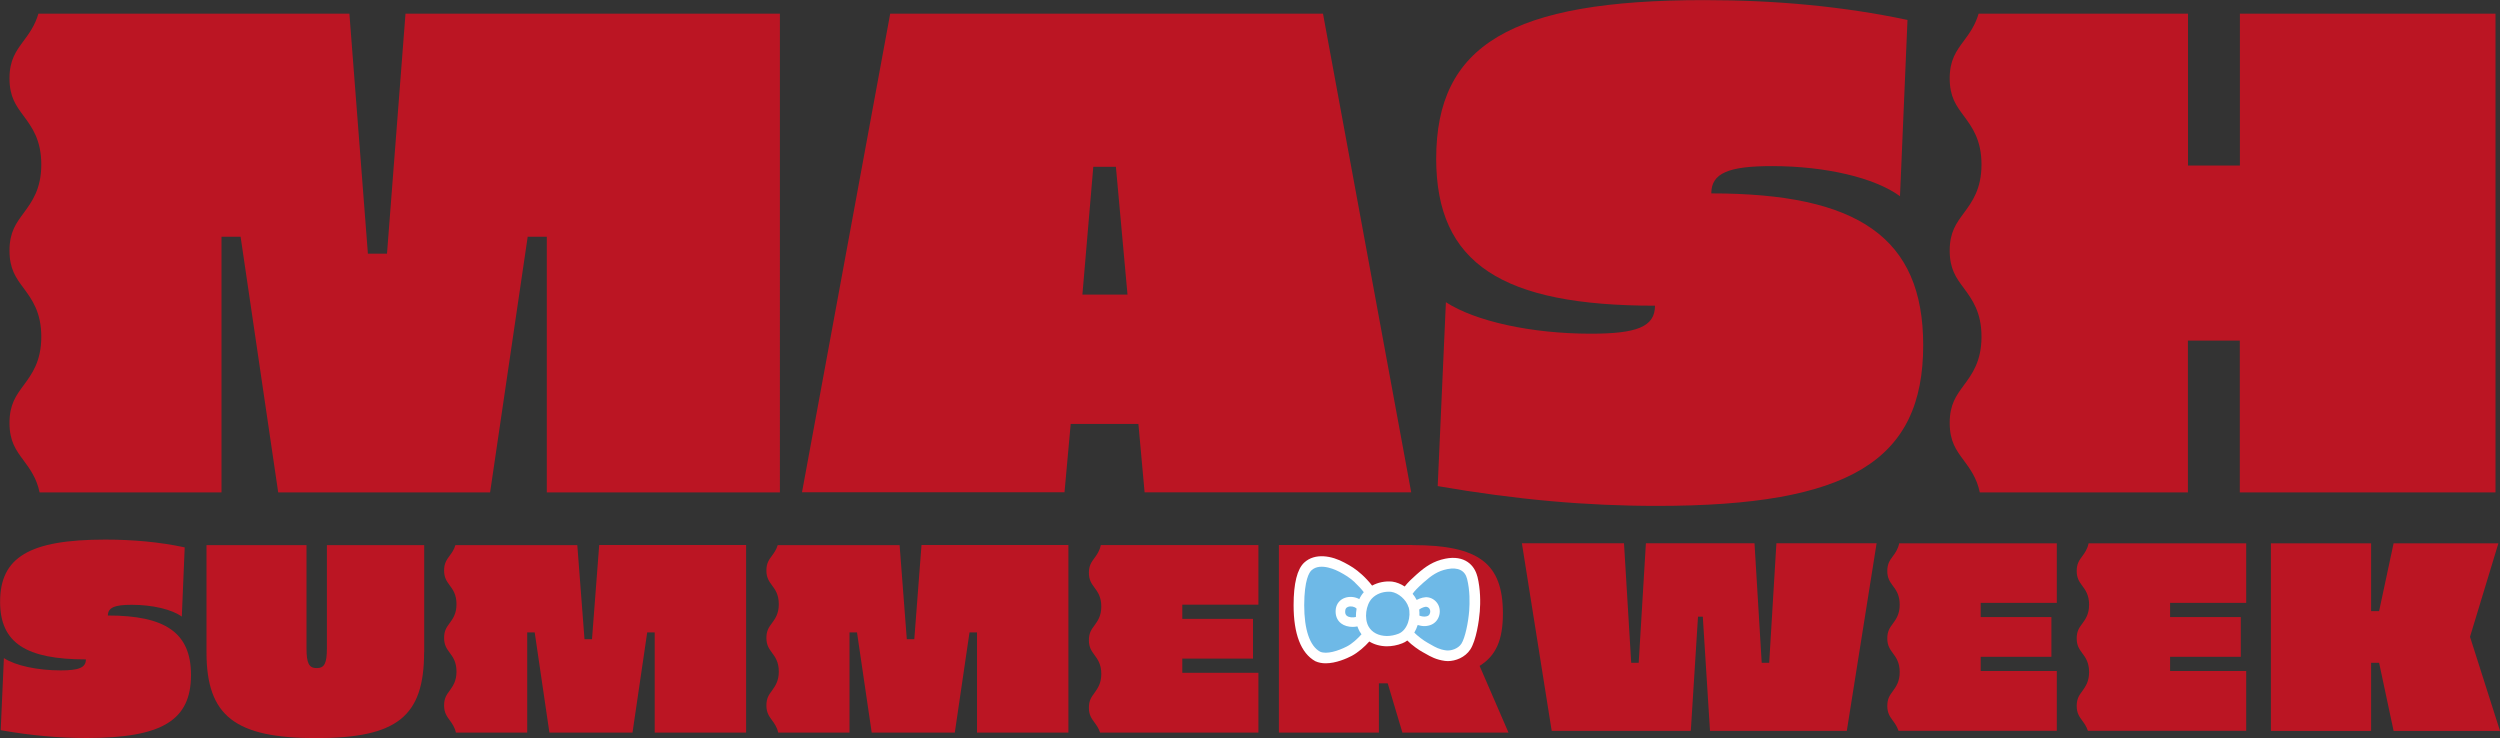
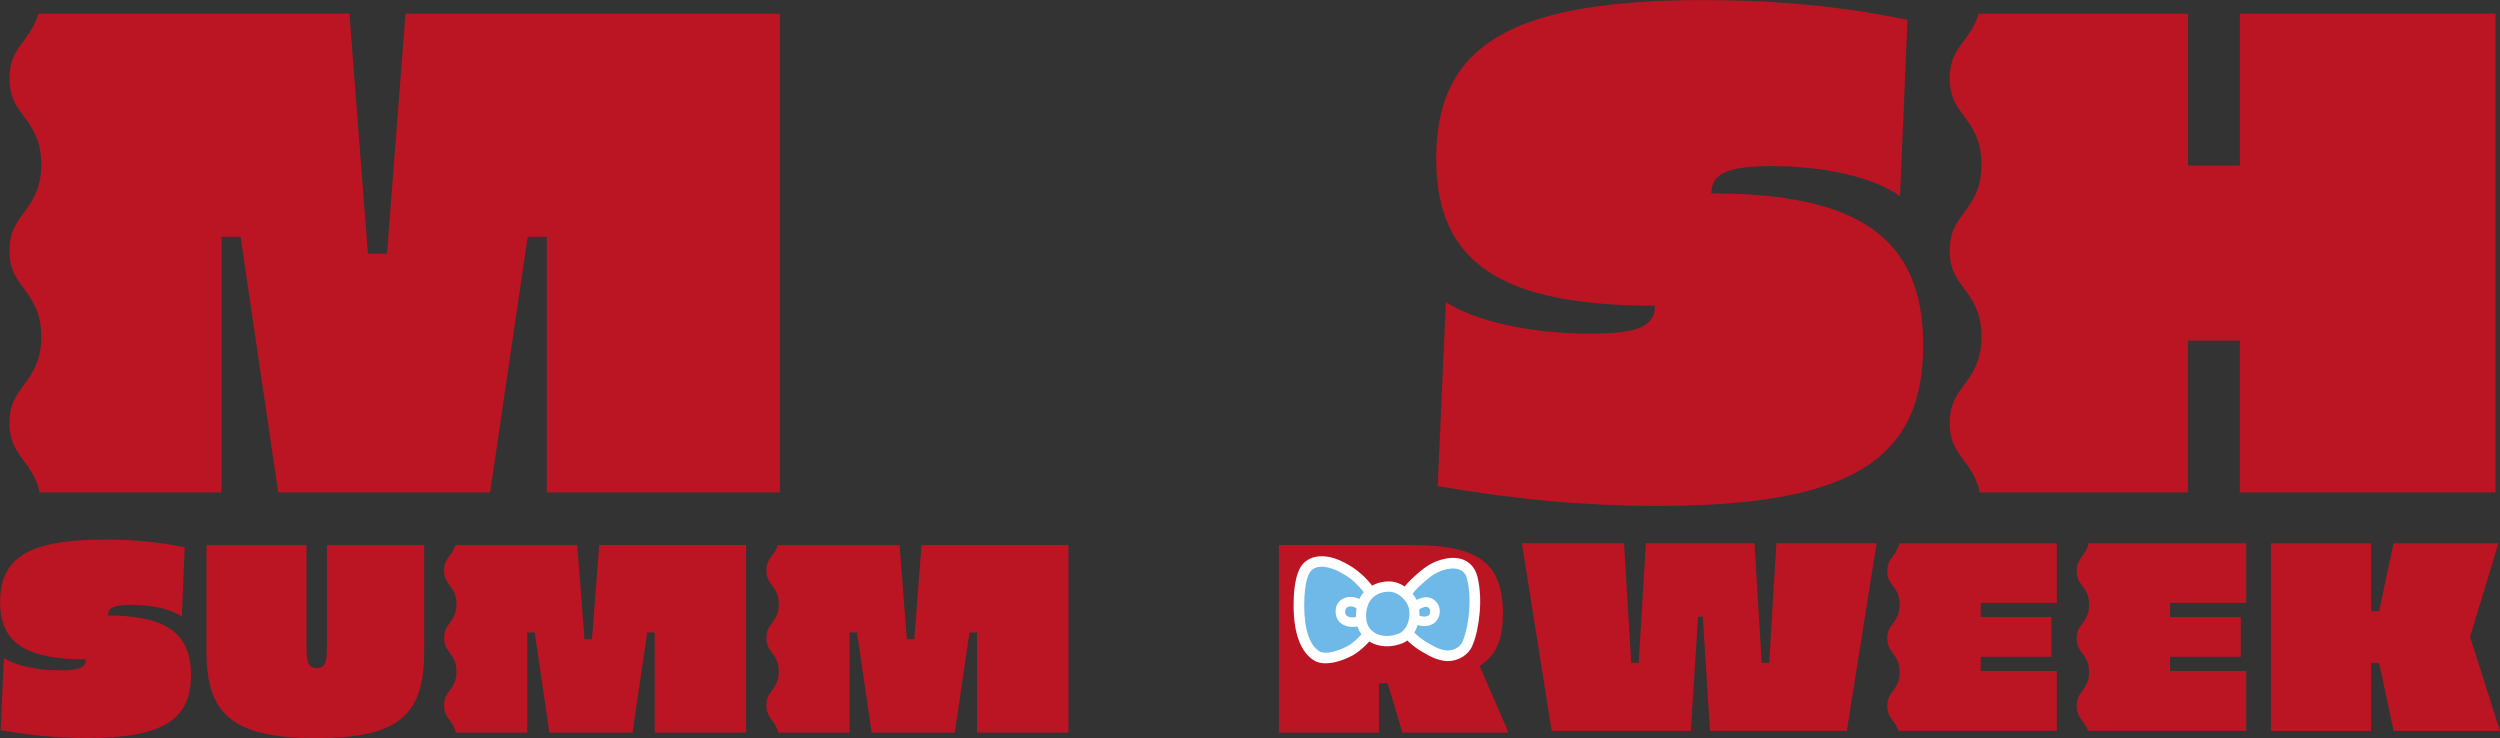
<svg xmlns="http://www.w3.org/2000/svg" id="b" data-name="レイヤー 2" viewBox="0 0 250 73.81">
  <rect x="0" y="0" width="250" height="73.81" fill="#333333" stroke="none" />
  <defs>
    <style>
      .d {
        fill: #6eb9e7;
      }

      .e {
        fill: #bb1523;
      }

      .f {
        fill: #fff;
      }
    </style>
  </defs>
  <g id="c" data-name="Design">
    <g>
-       <path class="e" d="M107.07,42.39l-.62,6.84h-26.25L89.02,1.37h43.28l8.82,47.86h-26.66l-.62-6.84h-6.77ZM111.59,16.68h-2.26l-1.09,12.78h4.51l-1.16-12.78Z" />
      <path class="e" d="M190.75,1.98l-.75,17.64c-2.53-1.85-7.45-3.01-12.79-3.01-4.31,0-6.08.68-6.08,2.73,14.63,0,21.19,4.38,21.19,15.18,0,11.55-7.38,16.07-26.6,16.07-7.11,0-14.08-.62-21.95-1.98l.82-18.39c2.94,1.91,8.55,3.15,14.49,3.15,4.58,0,6.42-.68,6.42-2.8-15.24,0-21.88-4.17-21.88-14.7,0-11.35,7.45-15.86,26.8-15.86,7.11,0,13.88.62,20.31,1.98Z" />
      <path class="e" d="M18.47,54.75l-.29,6.91c-.99-.72-2.92-1.18-5.01-1.18-1.69,0-2.38.27-2.38,1.07,5.74,0,8.31,1.72,8.31,5.95,0,4.53-2.89,6.3-10.43,6.3-2.79,0-5.52-.24-8.6-.78l.32-7.21c1.15.75,3.35,1.23,5.68,1.23,1.8,0,2.52-.27,2.52-1.1-5.98,0-8.58-1.64-8.58-5.76,0-4.45,2.92-6.22,10.51-6.22,2.79,0,5.44.24,7.96.78Z" />
      <path class="e" d="M42.41,65.23c0,6.43-2.71,8.58-10.8,8.58s-10.96-2.2-10.96-8.58v-10.72h10v10.29c0,1.53.24,2.01,1.02,2.01s1.02-.48,1.02-2.01v-10.29h9.73v10.72Z" />
      <path class="e" d="M141.23,54.51c6.65,0,9.06,1.82,9.06,6.83,0,2.68-.7,4.23-2.33,5.25l2.89,6.67h-10.61l-1.47-4.93h-.88v4.93h-10v-18.76h13.35ZM137.88,59.39v4.07h.43c1.34,0,1.82-.54,1.82-2.04s-.48-2.04-1.82-2.04h-.43Z" />
      <path class="e" d="M184.69,73.09h-13.69l-.72-11.42h-.48l-.72,11.42h-13.91l-2.98-18.76h10.21l.72,11.95h.75l.72-11.95h10.86l.72,11.95h.75l.72-11.95h10.02l-2.98,18.76Z" />
      <path class="e" d="M237.11,66.28v6.81h-10.02v-18.76h10.02v6.78h.8l1.45-6.78h10.48l-2.84,9.35,3,9.41h-10.64l-1.45-6.81h-.8Z" />
      <g>
        <path class="f" d="M147.73,57.64c-.27-1.11-1.26-2.16-3.21-1.77-1.18.24-1.98.79-2.82,1.54l-.08.07c-.43.38-.85.78-1.15,1.17-.38-.25-.81-.43-1.25-.49-.71-.07-1.42.08-2.01.4-.31-.41-.75-.86-1.03-1.11-.64-.58-1.1-.85-1.74-1.19-1.23-.67-2.93-1.01-4.02,0-.7.65-1.06,2.08-1.06,4.26,0,2.87.73,4.8,2.17,5.6.33.15.68.21,1.04.21,1.03,0,2.1-.48,2.6-.74.64-.34,1.3-.92,1.76-1.44.49.3,1.08.47,1.74.48.52,0,1.06-.1,1.56-.3.18-.07.35-.16.5-.28.47.48,1.2.98,1.52,1.15l.29.16c.52.3,1.07.61,1.95.73.09.01.19.02.29.02.78,0,1.73-.37,2.25-1.16.59-.9.88-2.88.95-3.8.07-.88.08-2.21-.24-3.51Z" />
        <path class="d" d="M141.67,60c-.11-.22-.25-.43-.41-.62.18-.27.53-.63,1.06-1.1l.09-.08c.73-.65,1.37-1.1,2.32-1.29,1.07-.21,1.77.13,1.98.98.29,1.17.27,2.37.21,3.18-.09,1.18-.41,2.73-.78,3.3-.32.5-1.04.73-1.52.67-.68-.09-1.07-.31-1.57-.6l-.3-.17c-.39-.21-1.04-.71-1.32-1.01.14-.23.25-.49.34-.76.21.06.43.11.66.11.13,0,.25-.01.38-.04.45-.09.8-.35,1-.74.22-.43.22-.93.02-1.34-.2-.39-.56-.67-.99-.75-.36-.07-.81.06-1.17.25ZM142.63,61.64c.22-.04.29-.15.33-.23.08-.16.09-.35.01-.49-.04-.09-.13-.2-.32-.24-.13-.03-.49.09-.73.27.02.2.03.4.02.61.2.08.46.13.68.08ZM135.48,58.23c-.55-.5-.95-.73-1.54-1.05-.19-.1-1.89-.99-2.79-.15-.22.2-.72.94-.73,3.49,0,2.43.55,4.08,1.59,4.65.65.29,1.81-.08,2.67-.52.53-.27,1.08-.78,1.47-1.22-.07-.09-.13-.19-.19-.29-.09-.16-.16-.33-.22-.5-.16.03-.32.05-.48.05-.43,0-.85-.12-1.15-.35-.43-.33-.61-.85-.53-1.46.08-.52.41-.92.92-1.1.47-.16,1.01-.1,1.43.13.12-.26.27-.49.45-.69-.21-.28-.58-.68-.91-.99ZM134.82,60.68c-.23.08-.27.23-.29.34-.06.4.11.53.17.57.2.15.56.19.89.11,0-.28.02-.56.07-.84-.01-.01-.03-.01-.04-.03-.18-.17-.53-.24-.79-.15ZM140.85,60.71c-.22-.74-1-1.42-1.74-1.53-.06,0-.15,0-.23-.01-.66,0-1.27.24-1.68.67-.62.65-.79,2.01-.35,2.8.34.61,1.01.95,1.83.96.39,0,.8-.08,1.18-.23.9-.36,1.28-1.72,1-2.66Z" />
      </g>
      <path class="e" d="M40.55,1.37l-1.85,24h-1.91l-1.85-24H3.84c-.34,1.17-.93,1.98-1.48,2.72-.75,1.02-1.41,1.9-1.41,3.75s.65,2.72,1.41,3.75c.83,1.12,1.77,2.4,1.77,4.86s-.94,3.73-1.77,4.86c-.75,1.02-1.41,1.9-1.41,3.75s.65,2.73,1.41,3.75c.83,1.13,1.77,2.4,1.77,4.86s-.94,3.74-1.77,4.86c-.75,1.02-1.41,1.91-1.41,3.76s.65,2.73,1.41,3.75c.62.84,1.3,1.76,1.6,3.2h18.19v-25.57h1.91l3.76,25.57h21.19l3.76-25.57h1.91v25.57h23.31V1.37h-37.47Z" />
      <path class="e" d="M59.92,54.51l-.72,9.41h-.75l-.72-9.41h-12.19c-.13.46-.37.78-.58,1.07-.3.4-.55.75-.55,1.47s.26,1.07.55,1.47c.33.44.69.94.69,1.9s-.37,1.46-.69,1.9c-.3.4-.55.75-.55,1.47s.26,1.07.55,1.47c.33.44.69.94.69,1.9s-.37,1.46-.69,1.91c-.3.4-.55.75-.55,1.47s.26,1.07.55,1.47c.24.33.51.69.63,1.25h7.13v-10.02h.75l1.47,10.02h8.31l1.47-10.02h.75v10.02h9.14v-18.76h-14.69Z" />
      <path class="e" d="M92.15,54.51l-.72,9.41h-.75l-.72-9.41h-12.19c-.13.46-.37.78-.58,1.07-.3.4-.55.75-.55,1.47s.26,1.07.55,1.47c.33.44.69.94.69,1.9s-.37,1.46-.69,1.9c-.3.4-.55.75-.55,1.47s.26,1.07.55,1.47c.33.44.69.94.69,1.9s-.37,1.46-.69,1.91c-.3.4-.55.75-.55,1.47s.26,1.07.55,1.47c.24.33.51.69.63,1.25h7.13v-10.02h.75l1.47,10.02h8.31l1.47-10.02h.75v10.02h9.14v-18.76h-14.69Z" />
      <path class="e" d="M223.99,1.37v15.18h-5.19V1.37h-20.94c-.34,1.17-.93,1.98-1.48,2.72-.75,1.02-1.41,1.9-1.41,3.75s.65,2.72,1.41,3.75c.83,1.12,1.77,2.4,1.77,4.86s-.94,3.73-1.77,4.86c-.75,1.02-1.41,1.9-1.41,3.75s.65,2.73,1.41,3.75c.83,1.13,1.77,2.4,1.77,4.86s-.94,3.74-1.77,4.86c-.75,1.02-1.41,1.91-1.41,3.76s.65,2.73,1.41,3.75c.62.84,1.3,1.76,1.6,3.2h20.81v-15.18h5.19v15.18h25.57V1.37h-25.57Z" />
-       <path class="e" d="M125.84,60.49v-5.98h-15.76c-.12.59-.39.96-.64,1.3-.3.4-.55.75-.55,1.47s.26,1.07.55,1.47c.33.44.69.94.69,1.9s-.37,1.46-.69,1.9c-.3.4-.55.75-.55,1.47s.26,1.07.55,1.47c.33.44.69.94.69,1.9s-.37,1.46-.69,1.91c-.3.4-.55.75-.55,1.47s.26,1.07.55,1.47c.21.28.43.59.57,1.02h15.83v-5.98h-7.61v-1.42h7.07v-3.97h-7.07v-1.42h7.61Z" />
      <path class="e" d="M224.62,60.31v-5.98h-15.76c-.12.59-.39.96-.64,1.3-.3.4-.55.75-.55,1.47s.26,1.07.55,1.47c.33.44.69.94.69,1.9s-.37,1.46-.69,1.9c-.3.4-.55.75-.55,1.47s.26,1.07.55,1.47c.33.44.69.94.69,1.9s-.37,1.46-.69,1.91c-.3.4-.55.75-.55,1.47s.26,1.07.55,1.47c.21.28.43.59.57,1.02h15.83v-5.98h-7.61v-1.42h7.07v-3.97h-7.07v-1.42h7.61Z" />
      <path class="e" d="M205.68,60.31v-5.98h-15.76c-.12.59-.39.96-.64,1.3-.3.4-.55.75-.55,1.47s.26,1.07.55,1.47c.33.44.69.94.69,1.9s-.37,1.46-.69,1.9c-.3.4-.55.75-.55,1.47s.26,1.07.55,1.47c.33.44.69.94.69,1.9s-.37,1.46-.69,1.91c-.3.4-.55.75-.55,1.47s.26,1.07.55,1.47c.21.28.43.59.57,1.02h15.83v-5.98h-7.61v-1.42h7.07v-3.97h-7.07v-1.42h7.61Z" />
    </g>
  </g>
</svg>